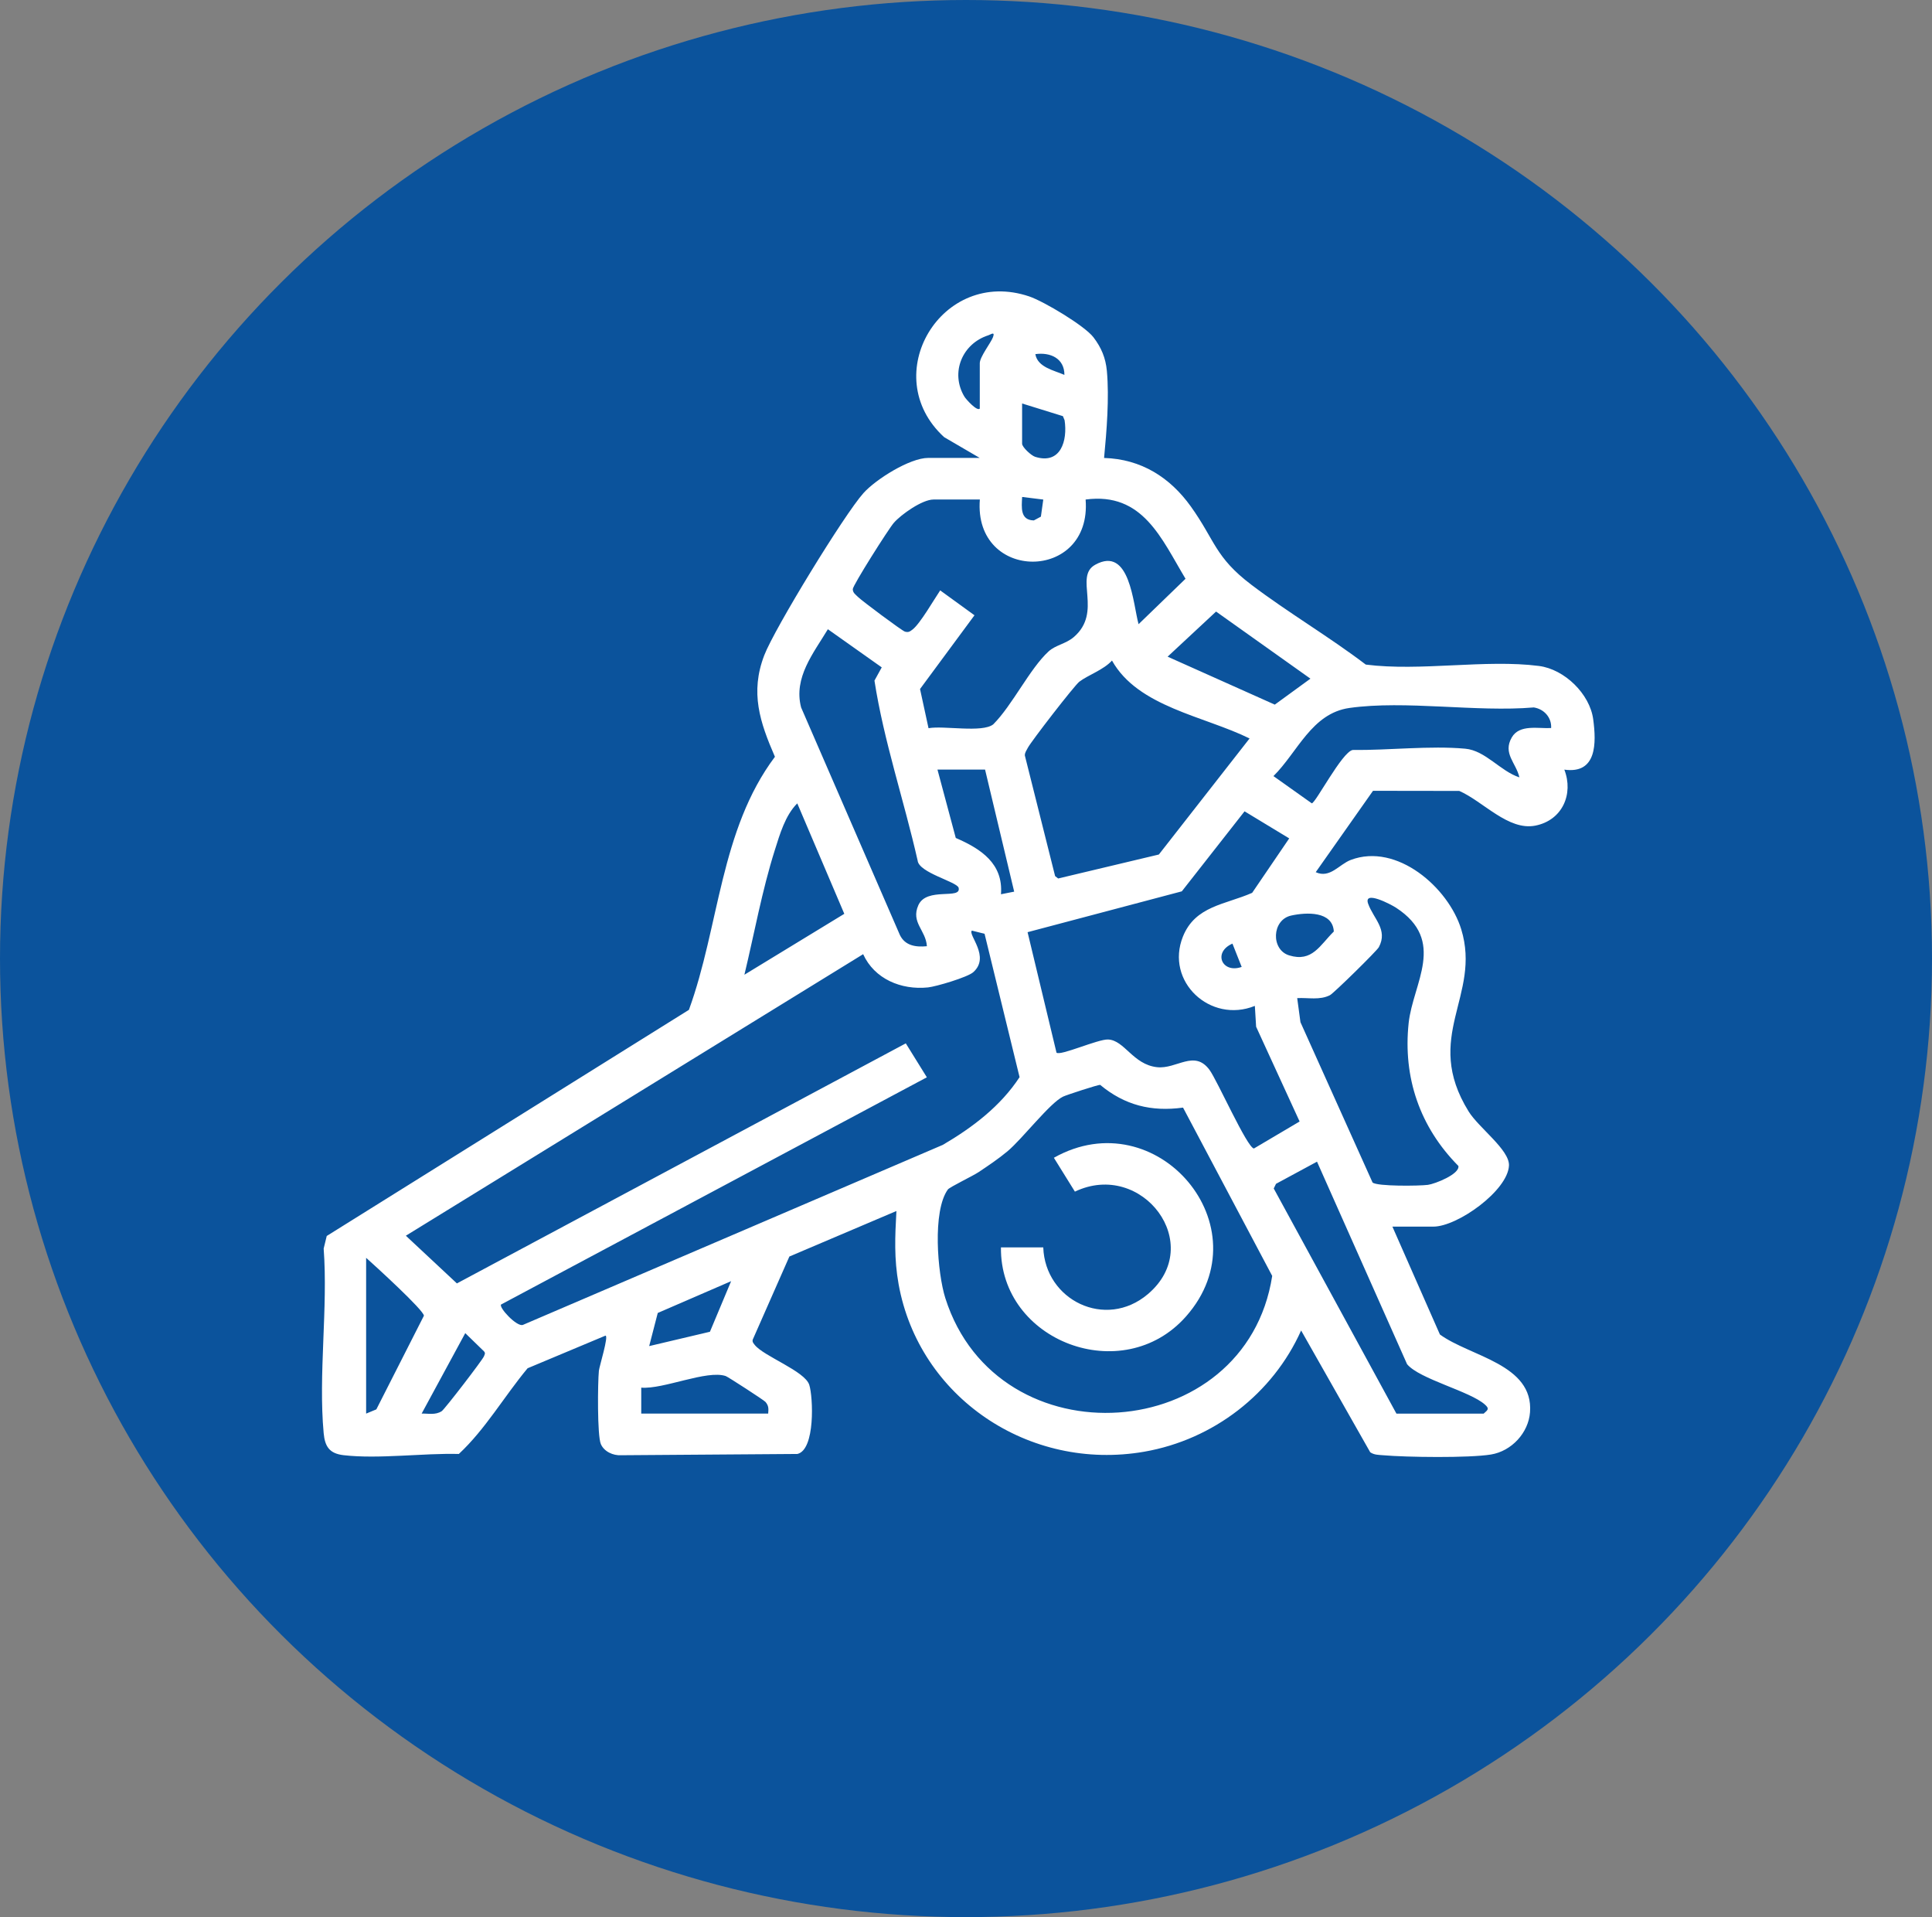
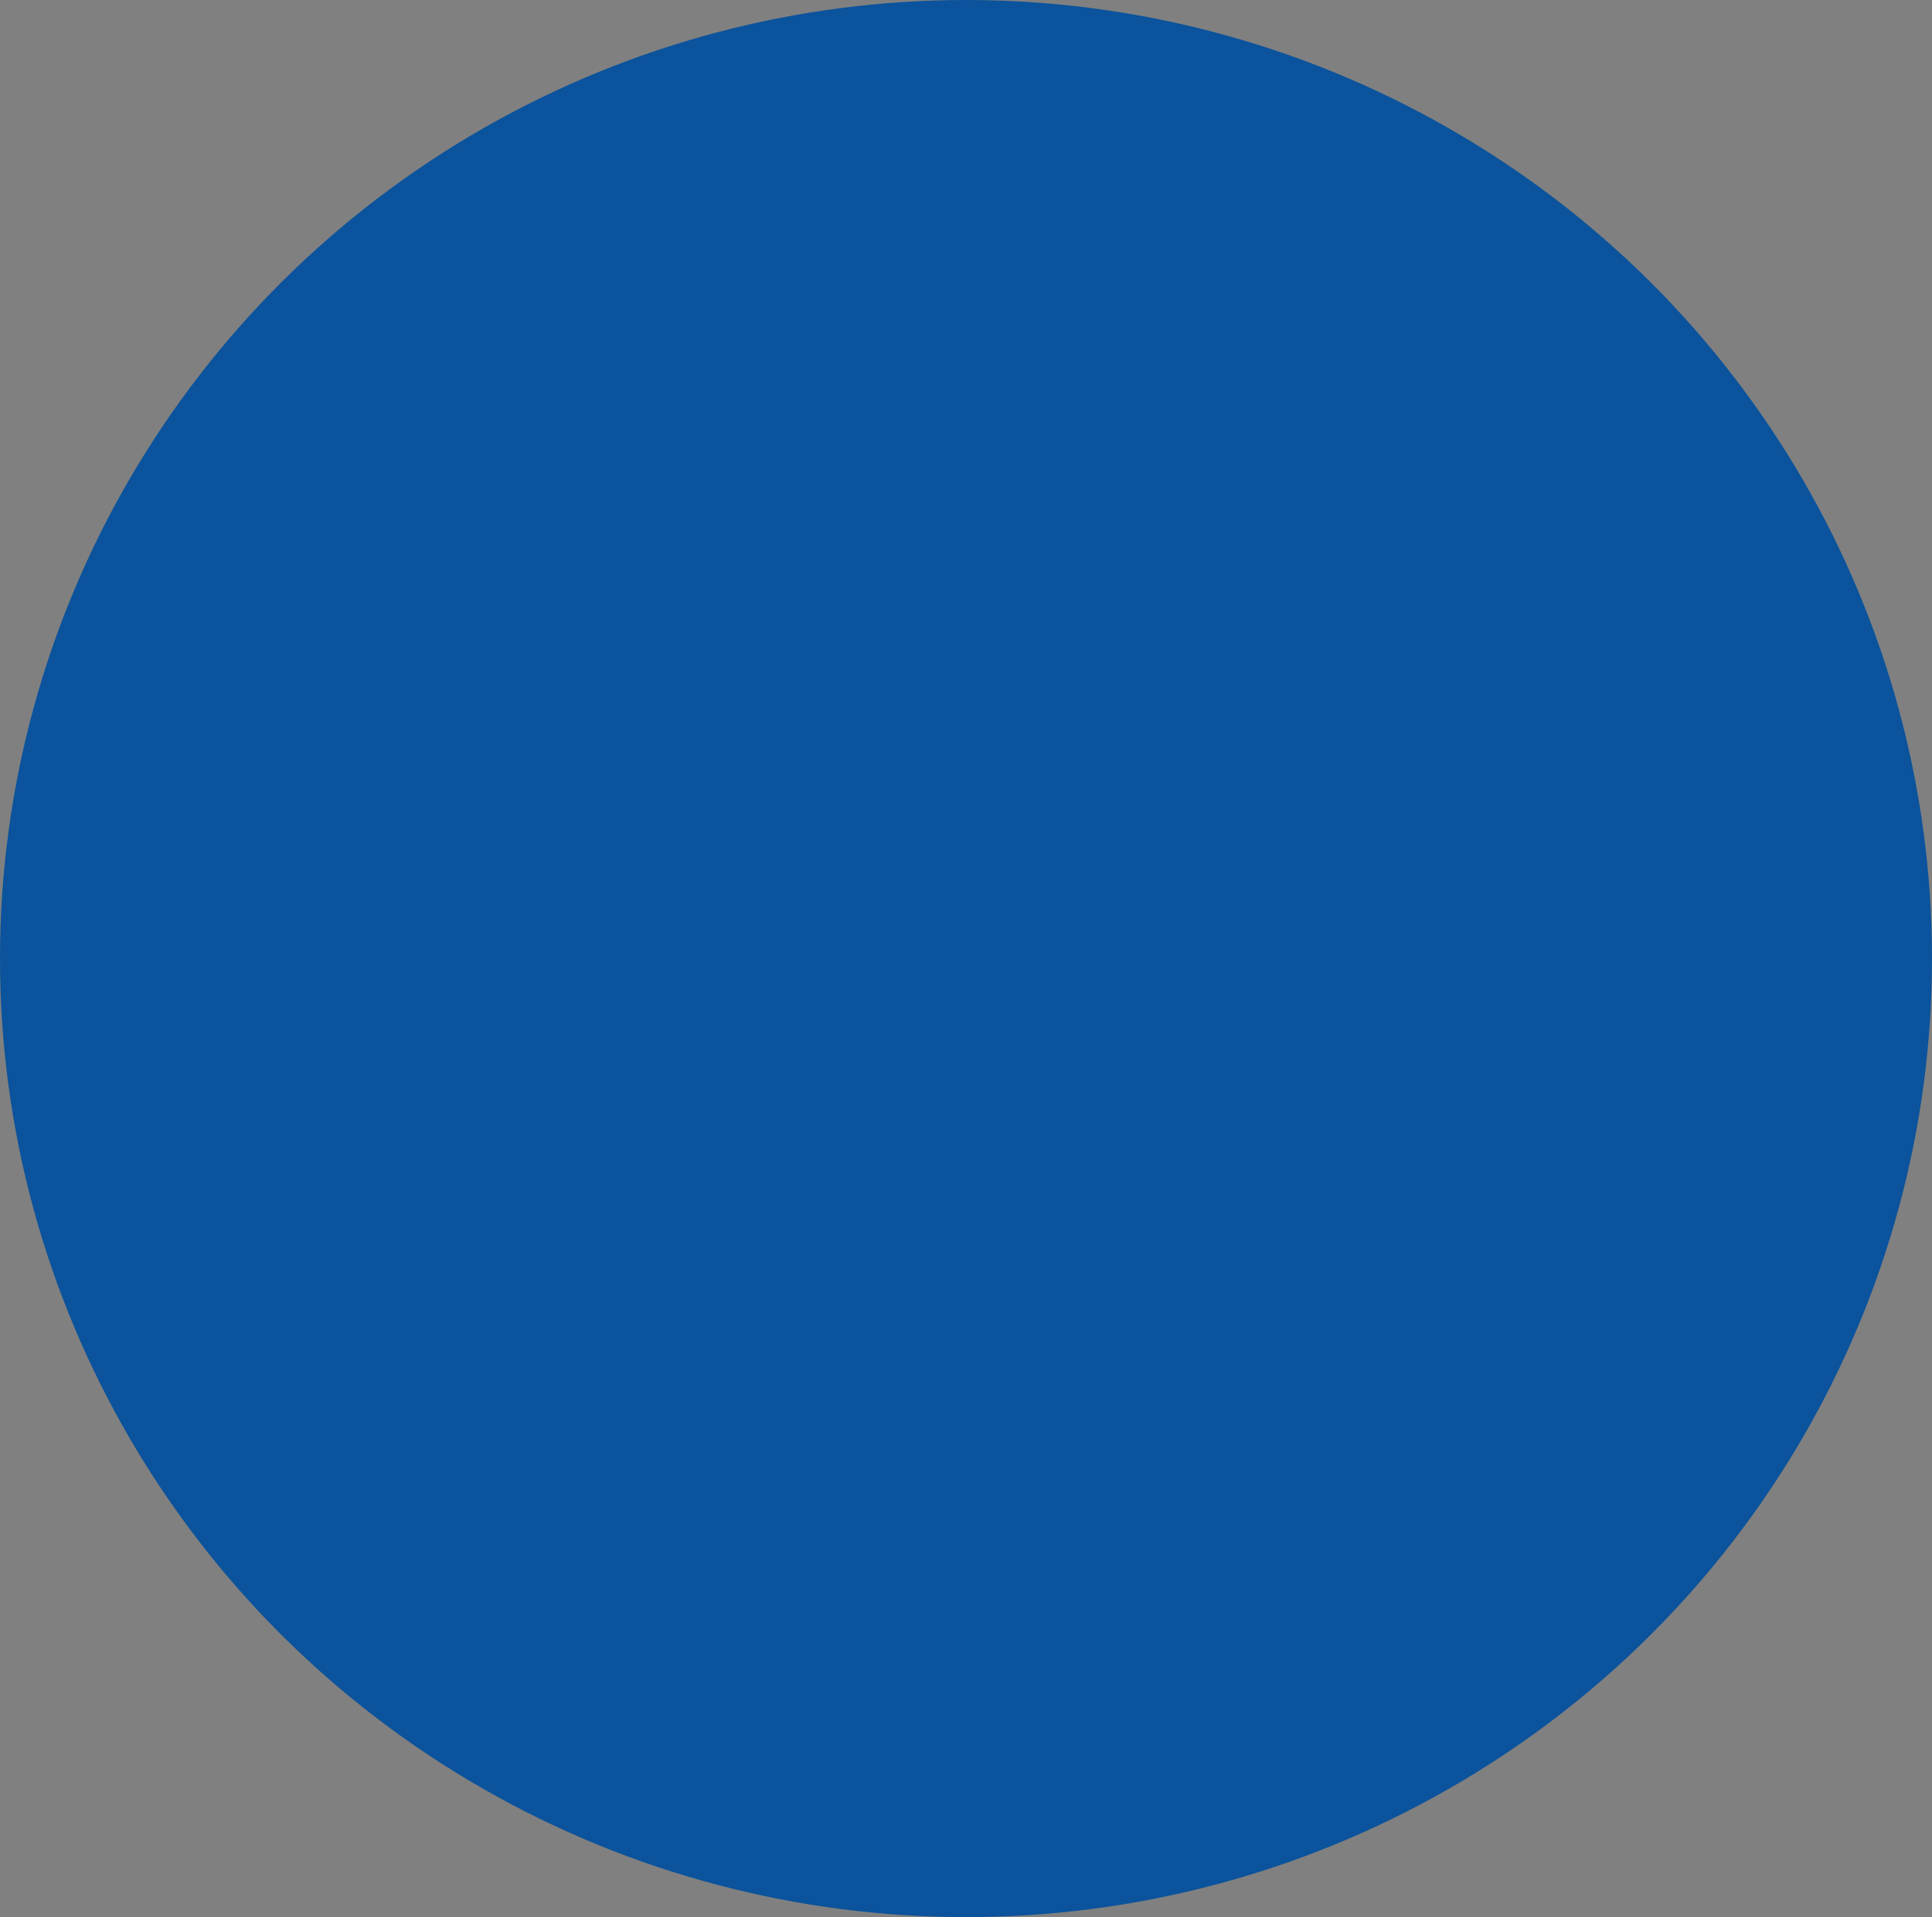
<svg xmlns="http://www.w3.org/2000/svg" width="126" height="125" viewBox="0 0 126 125" fill="none">
  <rect x="0" y="0" width="126" height="125" fill="#808080" stroke="none" />
  <ellipse cx="63" cy="62.5" rx="63" ry="62.5" fill="#0B539C" />
  <g clip-path="url(#clip0_153_807)">
-     <path d="M63.899 29.86L61.574 28.503C57.185 24.483 61.407 17.392 67.127 19.329C68.072 19.649 70.734 21.236 71.312 21.992C71.824 22.662 72.107 23.332 72.187 24.183C72.349 25.935 72.173 28.111 72.005 29.86C74.427 29.93 76.311 31.133 77.665 33.026C79.251 35.243 79.23 36.324 81.611 38.127C84.019 39.951 86.665 41.502 89.073 43.332C92.634 43.787 96.891 42.974 100.367 43.422C102.046 43.639 103.683 45.254 103.904 46.893C104.111 48.433 104.157 50.481 102.022 50.182C102.636 51.772 101.896 53.482 100.133 53.832C98.37 54.181 96.734 52.256 95.171 51.57L89.544 51.562L85.808 56.868C86.741 57.294 87.334 56.356 88.097 56.068C91.1 54.934 94.462 57.871 95.297 60.589C96.634 64.945 92.746 67.573 95.782 72.472C96.443 73.538 98.458 74.976 98.411 75.996C98.337 77.633 95.052 79.978 93.483 79.978H90.809L93.907 87.011C95.884 88.455 100.019 88.942 99.784 92.08C99.684 93.422 98.584 94.616 97.236 94.837C95.808 95.071 91.721 95.018 90.196 94.884C89.901 94.859 89.617 94.867 89.361 94.688L84.856 86.75C83.017 90.859 79.151 93.867 74.624 94.654C67.106 95.958 59.933 91.11 58.605 83.734C58.305 82.068 58.37 80.631 58.462 78.96L51.481 81.928L49.131 87.257C49.026 87.451 49.1 87.537 49.219 87.688C49.807 88.433 52.492 89.393 52.779 90.297C53.031 91.086 53.178 94.53 52.003 94.801L40.514 94.884C39.986 94.915 39.4 94.649 39.186 94.157C38.946 93.607 38.981 90.155 39.058 89.376C39.086 89.096 39.714 87.084 39.486 87.086L34.409 89.213C32.889 91.037 31.651 93.196 29.924 94.801C27.581 94.74 24.692 95.144 22.408 94.881C21.48 94.774 21.19 94.313 21.109 93.446C20.755 89.624 21.397 85.287 21.109 81.408L21.309 80.588L44.929 65.844C46.914 60.397 46.957 54.118 50.539 49.344C49.557 47.088 48.91 45.158 49.842 42.728C50.508 40.989 55.063 33.542 56.314 32.149C57.118 31.253 59.333 29.857 60.535 29.857H63.899V29.86ZM63.899 26.644V23.68C63.899 23.268 64.626 22.347 64.76 21.984C64.909 21.582 64.615 21.811 64.462 21.86C62.75 22.403 61.965 24.296 62.892 25.855C63.001 26.037 63.723 26.839 63.901 26.642L63.899 26.644ZM69.418 24.444C69.423 23.377 68.514 22.951 67.522 23.09C67.67 23.953 68.745 24.147 69.418 24.444ZM66.659 26.306V28.931C66.659 29.151 67.249 29.704 67.513 29.786C69.183 30.31 69.632 28.721 69.43 27.401L69.32 27.134L66.659 26.308V26.306ZM68.04 32.572L66.661 32.402C66.627 33.086 66.522 33.917 67.427 33.932L67.884 33.686L68.04 32.572ZM63.899 32.57H60.88C60.149 32.57 58.776 33.535 58.291 34.092C57.948 34.487 55.619 38.16 55.617 38.412C55.616 38.665 55.812 38.772 55.959 38.925C56.18 39.152 58.833 41.135 59.019 41.184C59.252 41.247 59.34 41.178 59.513 41.047C60.006 40.672 60.917 39.084 61.317 38.495L63.553 40.117L60.002 44.925L60.556 47.48C61.56 47.297 64.058 47.797 64.777 47.229C66.026 45.979 67.154 43.605 68.386 42.474C68.843 42.055 69.506 41.985 70.025 41.542C71.942 39.904 70.018 37.603 71.426 36.823C73.7 35.562 73.893 39.403 74.255 40.698L77.317 37.737C75.749 35.135 74.538 32.073 70.801 32.57C71.229 37.971 63.477 37.971 63.903 32.57H63.899ZM85.463 44.25L79.309 39.875L76.149 42.816L83.139 45.943L85.463 44.25ZM60.449 61.691C60.384 60.65 59.394 60.151 59.89 59.026C60.43 57.805 62.711 58.685 62.519 57.886C62.424 57.494 59.918 56.906 59.845 56.107C58.959 52.194 57.639 48.316 57.03 44.377L57.505 43.514L53.992 41.027C53.062 42.576 51.738 44.177 52.246 46.126L58.69 60.967C59.033 61.669 59.73 61.763 60.447 61.695L60.449 61.691ZM81.495 48.15C78.537 46.686 74.213 46.096 72.521 43.069C71.973 43.677 70.963 44.013 70.392 44.447C70.075 44.688 67.244 48.345 67.029 48.764C66.948 48.924 66.835 49.065 66.837 49.256L68.812 57.124L69.011 57.279L75.578 55.716L81.493 48.15H81.495ZM101.161 47.47C101.201 46.788 100.702 46.23 100.029 46.126C96.279 46.445 91.654 45.646 88.009 46.16C85.54 46.508 84.624 49.051 83.051 50.603L85.551 52.378C85.797 52.371 87.517 49.042 88.214 48.9C90.548 48.927 93.267 48.606 95.563 48.817C96.879 48.937 97.844 50.281 99.091 50.686C98.877 49.736 97.99 49.131 98.594 48.082C99.098 47.209 100.317 47.516 101.161 47.47ZM64.244 50.179H61.139L62.333 54.637C63.98 55.345 65.438 56.315 65.281 58.307L66.142 58.137L64.244 50.181V50.179ZM48.548 63.554L55.063 59.583L51.996 52.381C51.21 53.161 50.856 54.405 50.532 55.428C49.7 58.057 49.193 60.872 48.548 63.554ZM81.838 65.586C78.93 66.76 75.971 63.988 77.148 61.065C77.955 59.06 79.899 58.989 81.662 58.215L84.079 54.665L81.167 52.9L77.075 58.117L67.016 60.78L68.902 68.635C69.14 68.866 71.603 67.751 72.263 67.777C73.334 67.819 73.889 69.407 75.454 69.582C76.739 69.726 77.891 68.413 78.882 69.76C79.392 70.455 81.323 74.81 81.776 74.885L84.757 73.124L81.921 66.945L81.838 65.585V65.586ZM84.6 65.078L84.812 66.648L89.515 77.102C89.812 77.362 92.567 77.329 93.126 77.255C93.586 77.194 95.209 76.554 95.113 76.023C92.594 73.482 91.492 70.253 91.868 66.71C92.146 64.099 94.366 61.347 91.042 59.182C90.7 58.96 88.903 58.02 89.227 58.926C89.579 59.905 90.533 60.612 89.925 61.758C89.796 62 86.979 64.765 86.734 64.889C86.067 65.227 85.323 65.04 84.599 65.079L84.6 65.078ZM84.207 59.696C82.939 59.974 82.875 61.925 84.074 62.292C85.582 62.755 86.079 61.63 86.988 60.736C86.913 59.399 85.204 59.477 84.205 59.696H84.207ZM64.208 60.884L63.383 60.677C63.109 60.941 64.608 62.382 63.473 63.389C63.106 63.717 61.058 64.326 60.518 64.382C58.769 64.56 57.028 63.831 56.292 62.214L26.469 80.571L29.798 83.681L59.074 68.029L60.447 70.242L32.677 85.058C32.529 85.26 33.704 86.526 34.1 86.387L61.489 74.647C63.432 73.509 65.254 72.125 66.494 70.233L64.21 60.882L64.208 60.884ZM80.979 63.045L80.377 61.525C79.078 62.093 79.701 63.498 80.979 63.045ZM77.156 72.218C75.083 72.499 73.351 72.065 71.748 70.734C71.621 70.722 69.561 71.388 69.325 71.504C68.46 71.923 66.692 74.238 65.707 75.065C65.117 75.558 64.46 75.998 63.818 76.427C63.453 76.671 61.929 77.404 61.819 77.555C60.798 78.96 61.138 83.019 61.652 84.641C65.064 95.38 81.252 94.265 82.97 83.192L77.156 72.22V72.218ZM91.069 92.17H96.762C97.052 91.919 97.141 91.849 96.843 91.581C95.868 90.706 92.575 89.924 91.766 88.947L85.892 75.743L83.218 77.187L83.07 77.492L91.071 92.17H91.069ZM23.878 92.17L24.544 91.894L27.645 85.79C27.676 85.459 24.4 82.476 23.878 82.012V92.17ZM42.338 87.768L46.3 86.833L47.682 83.535L42.897 85.608L42.338 87.768ZM27.5 92.168C27.944 92.158 28.397 92.277 28.806 92.012C28.998 91.89 31.487 88.648 31.561 88.436C31.603 88.319 31.678 88.236 31.565 88.11L30.343 86.923L27.499 92.168H27.5ZM50.099 92.17C50.123 91.858 50.142 91.67 49.925 91.41C49.826 91.293 47.478 89.773 47.332 89.722C46.097 89.305 43.269 90.596 41.82 90.477V92.168H50.099V92.17Z" fill="white" />
-     <path d="M65.279 81.333H68.039C68.158 84.77 72.095 86.719 74.857 84.383C78.679 81.152 74.491 75.608 70.102 77.696L68.731 75.489C75.443 71.706 82.485 80.001 77.358 85.824C73.235 90.508 65.205 87.456 65.279 81.333Z" fill="white" />
-   </g>
+     </g>
  <defs>
    <clipPath id="clip0_153_807">
      <rect width="83" height="76" fill="white" transform="translate(21 19)" />
    </clipPath>
  </defs>
</svg>